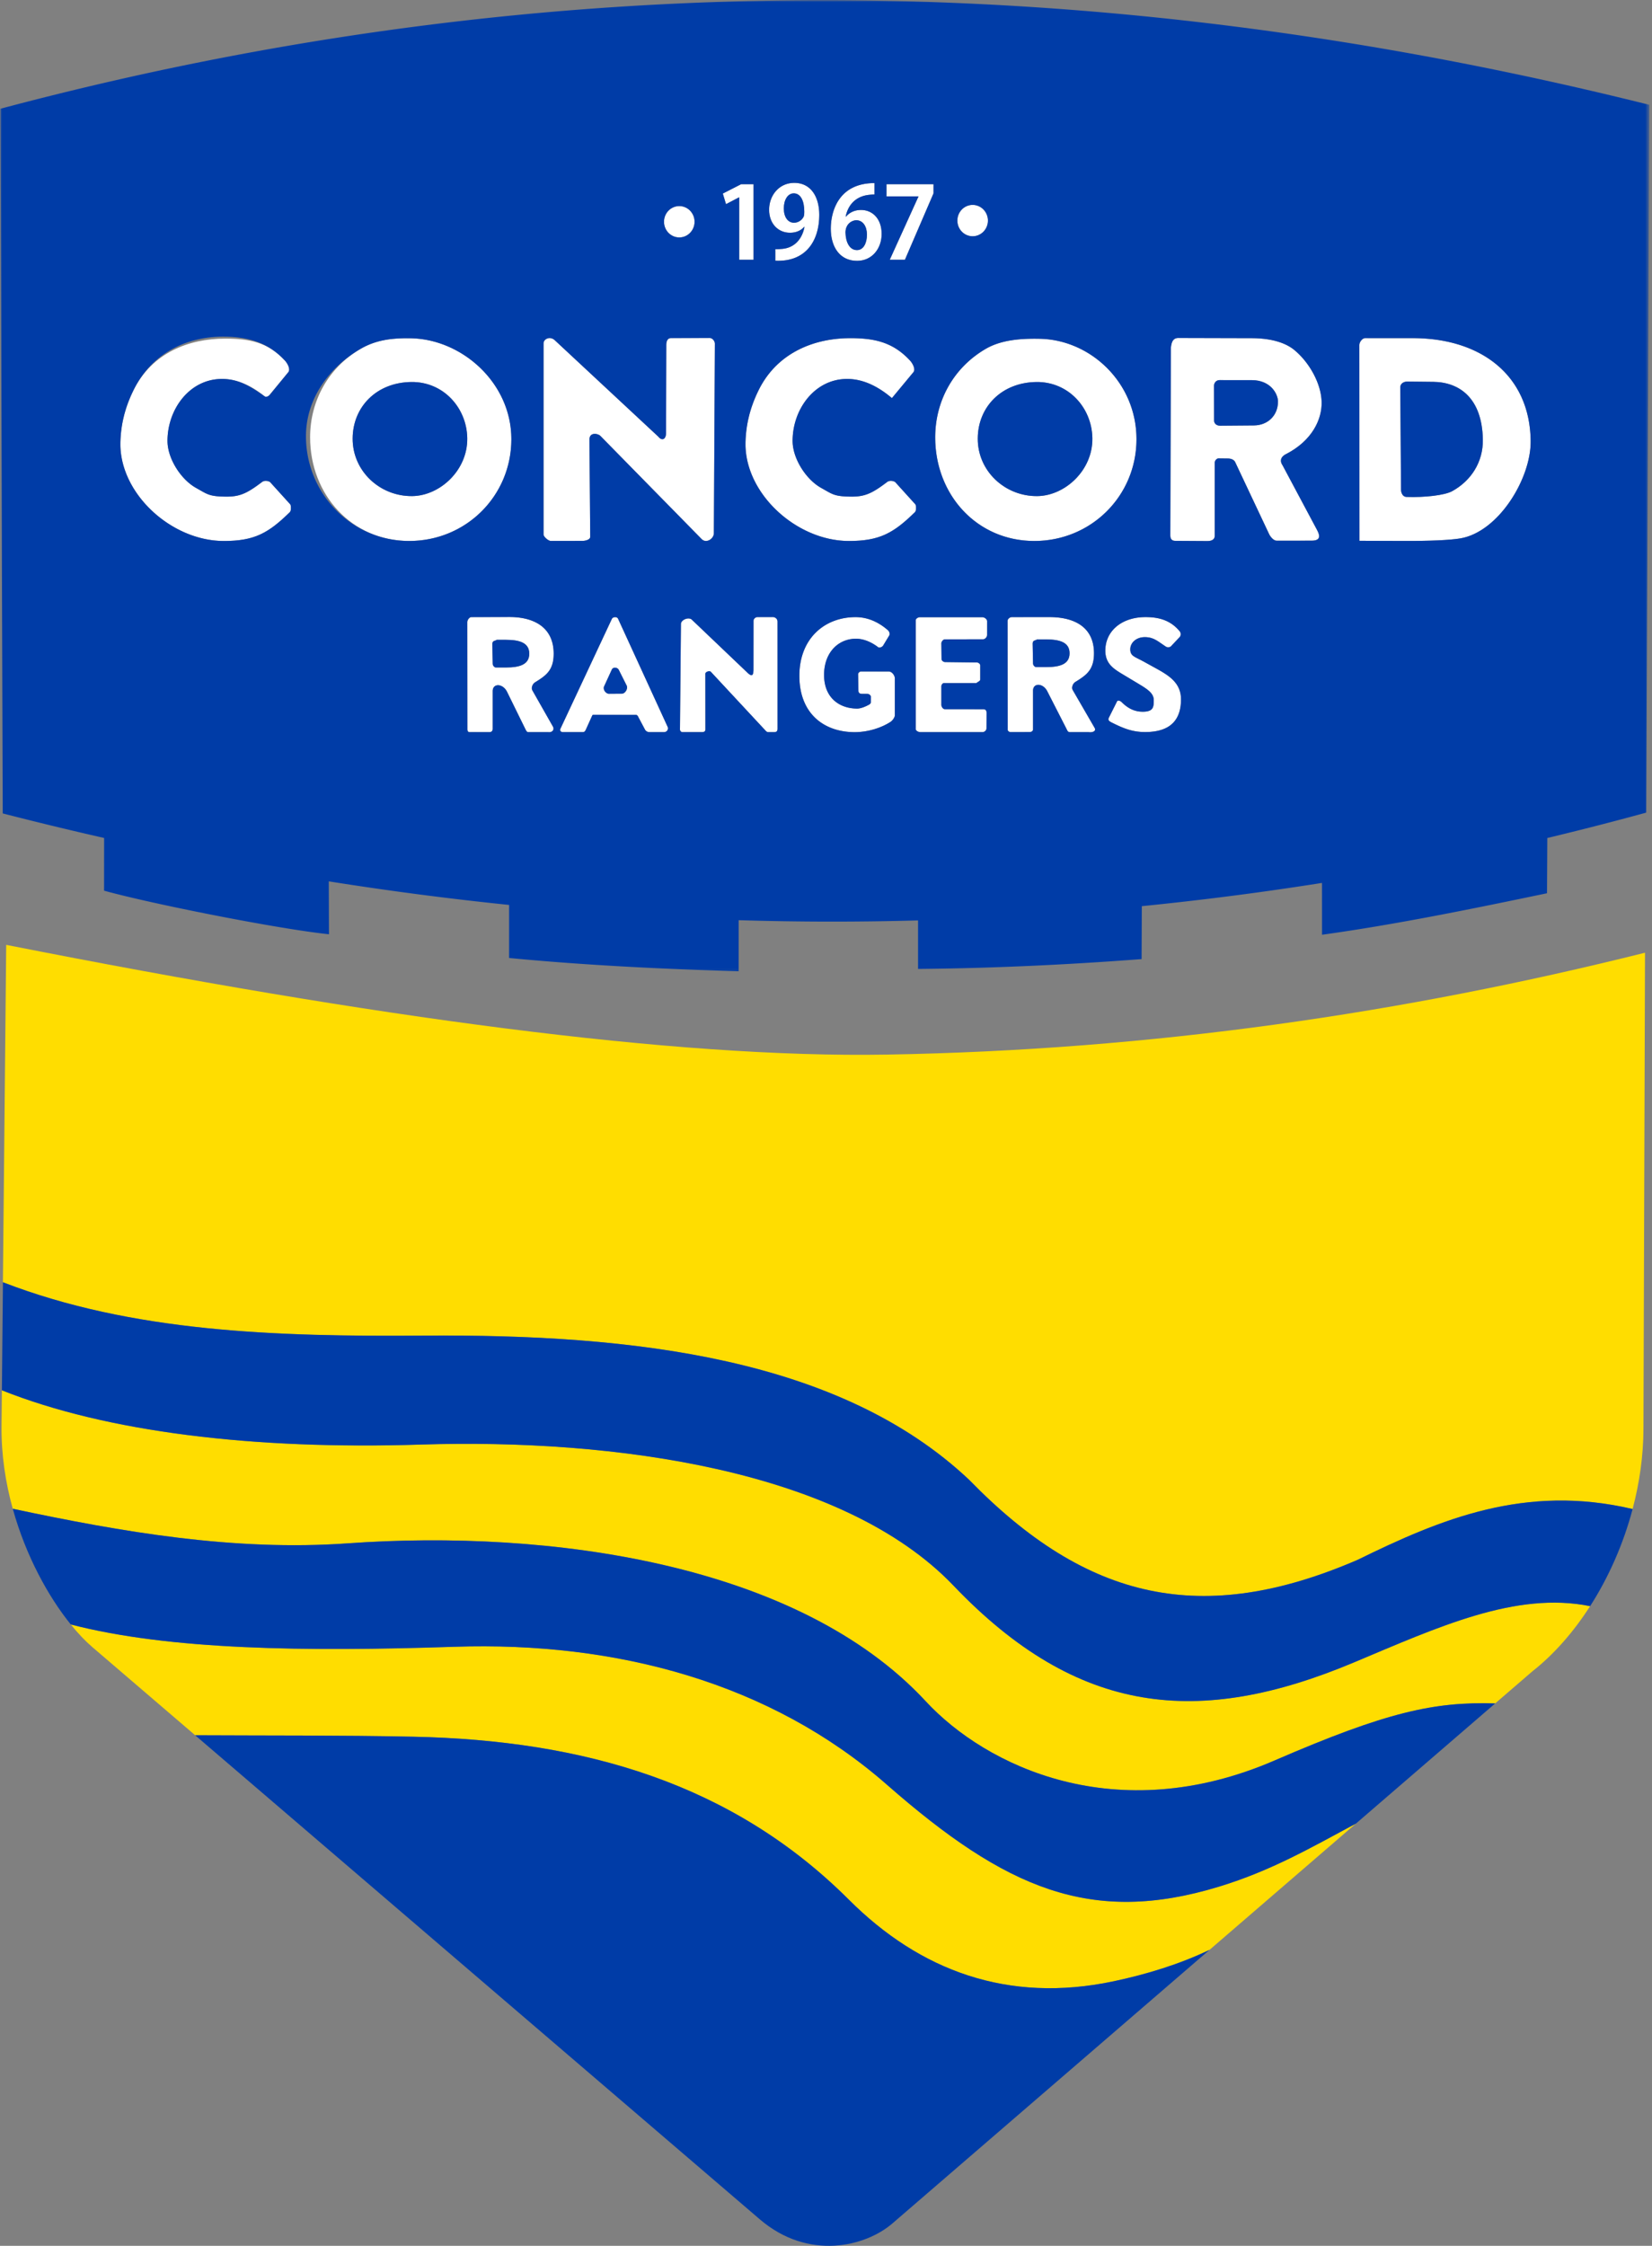
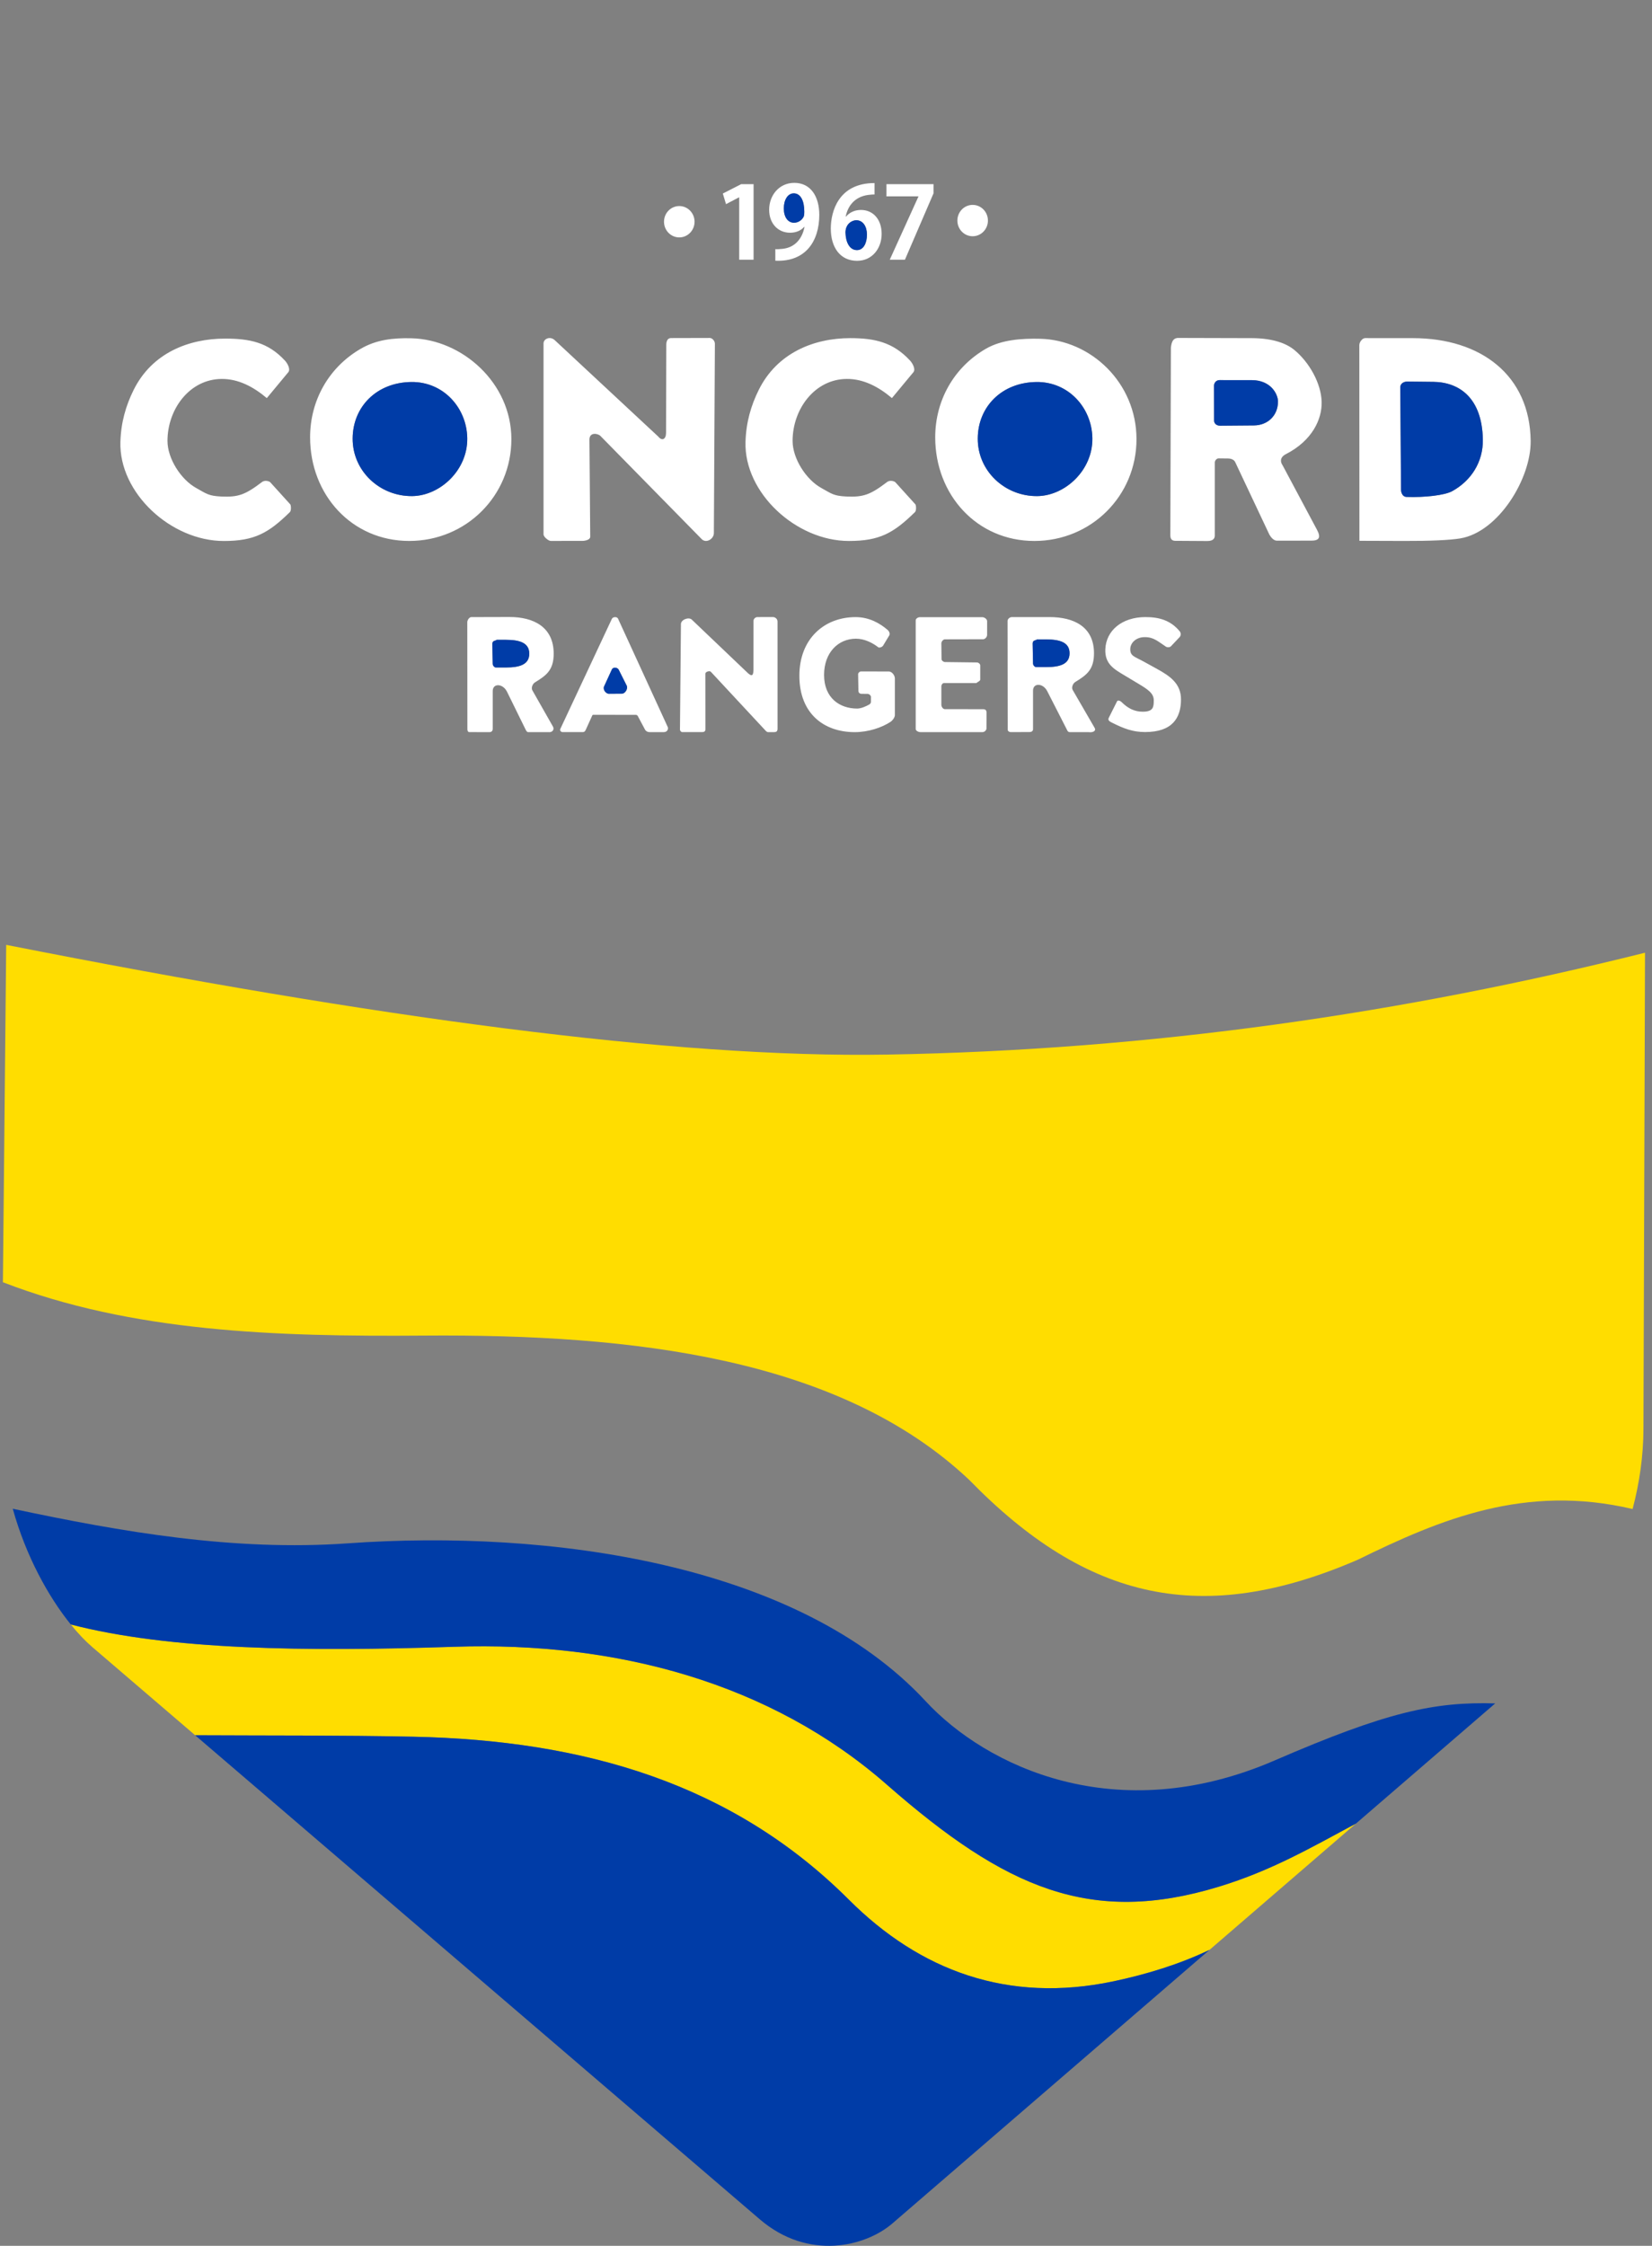
<svg xmlns="http://www.w3.org/2000/svg" width="368" height="500" fill="none">
  <rect width="100%" height="100%" fill="#808080" stroke="none" />
  <path fill="#fff" fill-rule="evenodd" d="M63.484 80.29c.52.564 1.243 1.818.781 2.524l-4.828 5.816c-3.006-2.537-6.358-4.29-10.063-4.264-7.15.047-12.066 6.733-12.066 13.804 0 3.904 2.981 8.579 6.362 10.455 2.305 1.284 2.778 1.789 5.595 1.916 3.821.175 5.359-.378 9.147-3.261.51-.389 1.585-.236 1.876.182l4.374 4.828c.167.182.265 1.436-.117 1.748-4.762 4.657-7.86 6.403-14.694 6.403-11.761 0-23.38-10.711-23.03-22.075.13-4.333 1.21-8.045 2.94-11.539 4.101-8.281 12.314-11.444 20.384-11.444 5.435 0 9.554.807 13.339 4.908ZM91.654 75.31c11.277.262 22.26 9.903 22.26 22.463 0 12.601-10.07 22.66-22.747 22.66-12.837 0-22.089-10.303-22.089-23.074 0-8.213 4.163-15.589 11.284-19.715 3.516-2.04 7.242-2.429 11.292-2.334Zm-.058 9.736c-7.743.105-13.004 5.547-13.04 12.57-.04 7.228 6.038 12.918 13.28 12.83 6.173-.076 12.357-5.755 12.251-12.887-.098-6.759-5.318-12.612-12.49-12.513ZM121.078 76.464c0-1.044 1.465-1.69 2.494-.735l23.085 21.49c.833 1.05 1.709.545 1.712-.819l.055-19.587c0-.807.247-1.549 1.054-1.549l8.649-.022c.563 0 1.127.706 1.123 1.265l-.229 42.186c-.007 1.312-1.723 2.338-2.708 1.334l-22.569-22.98c-.538-.548-2.454-.923-2.439.851l.174 21.602c.007.676-1.13.916-1.719.916l-7.064.011c-.538 0-1.618-.912-1.618-1.45V76.464ZM262.666 75.239l16.193.043c4.795.015 7.769 1.229 9.47 2.632 3.323 2.734 5.991 7.453 6.082 11.586.087 3.821-2.079 8.584-7.936 11.594-1.407.723-1.287 1.745-.775 2.476l7.679 14.389c.908 1.697.483 2.406-1.247 2.406l-7.766.004c-.665-.036-1.265-.749-1.603-1.356l-7.613-16.141c-.236-.48-.818-.786-1.574-.797l-2.126-.025c-.411-.007-.844.487-.844.898v16.196c.033.763-.396 1.316-1.705 1.305l-7.067-.044c-.869-.003-1.134-.483-1.131-1.283l.124-41.702c.149-1.367.512-2.254 1.839-2.181Zm7.787 18.362c-.018.546.382 1.182 1.371 1.174l7.529-.061c3.021-.026 5.333-2.17 5.333-5.323 0-1.603-1.559-4.755-5.838-4.759l-7.177-.007c-.77 0-1.243.63-1.239 1.294l.021 7.682ZM302.805 76.819c0-.651.669-1.546 1.298-1.546l10.644.008c15.167.01 26.055 8.281 26.226 22.885.098 8.365-7.151 20.264-15.669 21.7-2.348.396-6.903.585-12.524.567l-9.953-.033-.022-43.582Zm9.125 9.419.163 22.761c.008.804.407 1.607 1.211 1.636 4.046.142 8.518-.367 10.175-1.276 4.243-2.33 6.926-6.518 6.842-11.506-.163-9.187-5.18-12.771-11.019-12.837l-5.798-.061c-.825-.011-1.582.458-1.574 1.283ZM109.674 143.322c.058-.771.644-.582.964-.872h2.05c3.006 0 5.213.629 5.213 3.086 0 2.458-2.207 3.072-5.213 3.072h-2.225c-.349 0-.694-.436-.702-.785l-.087-4.501Zm12.426 19.675c1 .135 1.432-.614 1.08-1.229l-4.595-8.085c-.306-.538.054-1.432.578-1.756 2.504-1.541 4.177-2.705 4.177-6.391 0-5.955-4.494-8.183-9.878-8.169l-8.474.022c-.447 0-.894.669-.894 1.113l.022 23.888c0 .291.134.604.429.604l4.54.003c.375 0 .676-.265.676-.727v-8.296c-.094-1.912 2.225-1.869 3.167 0l4.075 8.289c.218.443.356.734.658.734h4.439ZM135.555 154.457c-.687-.113-1.218-.927-1.032-1.542l1.792-3.901c.367-.632 1.319-.349 1.508.088l1.807 3.595c.262.633-.352 1.741-1.098 1.738l-2.977.022Zm9.125 8.539h3.177c.829.008 1.073-.734.88-1.156l-11.063-24.106c-.225-.488-1.145-.44-1.374.043l-11.499 24.543c-.145.313.178.676.524.673l4.501-.004c.447-.004.567-.305.752-.713l1.36-3.002c.036-.08.138-.135.225-.135l9.521.018c.164 0 .331.138.407.287l1.582 2.974c.196.371.582.578 1.007.578ZM151.469 162.431c0 .25.251.563.505.563h4.403c.439 0 .759-.153.759-.589l-.01-12.415c0-.429.945-.742 1.228-.422l12.23 13.146c.091.098.302.28.476.28l1.393.004c.472-.004.73-.175.752-.709l-.004-23.907c-.003-.614-.527-1.011-1.05-1.007l-3.447.007c-.418.004-.85.397-.85.815l-.011 10.99c-.037 1.516-.56 1.345-1.462.461l-12.273-11.695c-.698-.665-2.468.022-2.425 1.025l-.214 23.453ZM178.07 150.456c0 8.413 5.464 12.546 12.332 12.546 3.024 0 6.049-1.014 8.016-2.319.342-.225.891-.894.923-1.436v-8.209c0-.68-.661-1.545-1.341-1.545l-6.22-.004c-.291 0-.633.328-.626.622l.069 3.694c.008.396.255.669.742.669l1.338.007c.214.014.614.222.712.625l-.007 1.131c.007.363-.265.556-.422.64-.712.4-1.803.876-2.639.876-3.883 0-7.376-2.341-7.376-7.489 0-5.032 3.203-8.067 7.103-8.067 1.902 0 3.687.919 4.974 1.912.232.182.927-.058 1.105-.422l1.363-2.254c.186-.352-.047-.887-.32-1.127-1.705-1.494-4.119-2.915-7.209-2.915-6.907 0-12.517 4.766-12.517 13.065ZM203.984 162.298c0 .422.633.698 1.055.698h13.829c.422 0 .883-.407.88-.829l.021-3.432c.004-.916-.548-.839-1.108-.839l-8.191-.011c-.411 0-.774-.549-.774-.96v-4.148c0-.298.258-.698.556-.698h7.242c.243-.247.865-.44.865-.785v-3.156c0-.327-.407-.651-.734-.654l-7.111-.088c-.338-.003-.771-.316-.775-.654l-.043-3.504c-.008-.382.396-.898.774-.898l8.536-.019c.433 0 .88-.516.883-.948l.004-3.076c0-.462-.603-.891-1.069-.891h-13.916c-.386 0-.924.313-.924.698v24.194ZM246.995 159.806c-.258.52.109.782.625 1.04 2.709 1.363 4.697 2.134 7.468 2.134 6.049 0 7.99-3.13 7.99-7.278 0-3.537-2.475-5.199-5.384-6.802l-2.846-1.567c-2.094-1.156-3.072-1.247-3.072-2.785 0-1.421 1.287-2.701 3.239-2.701 2.029 0 2.956.982 4.719 2.131.283.181.865.16 1.101-.088l1.931-2.043c.32-.338.327-.93.029-1.29-1.945-2.371-4.461-3.185-7.671-3.174-5.239.022-8.74 3.025-8.9 7.169-.13 3.345 2.011 4.457 4.454 5.922l2.883 1.731c2.065 1.239 3.45 2.119 3.45 3.693 0 1.498-.08 2.552-2.461 2.552-1.774 0-3.258-.698-4.723-2.159-.265-.266-.832-.48-.996-.146l-1.836 3.661ZM167.868 57.821V41h-2.759l-4.093 2.09.712 2.36 2.89-1.513h.044v13.884h3.206ZM179.21 50.523c-.487 2.56-2.09 4.584-4.871 4.875-.778.066-1.113.11-1.625.066v2.58c6.765.313 9.79-4.384 9.79-10.215 0-4.046-1.89-7.118-5.562-7.118-3.425 0-5.606 2.828-5.606 5.977 0 3.148 2.047 5.126 4.65 5.126 1.403 0 2.446-.51 3.159-1.313l.065.022Zm-2.377-7.475c1.578 0 2.334 1.785 2.334 4.043 0 .644-.044.982-.178 1.225-.357.651-1.113 1.273-2.113 1.273-1.334 0-2.268-1.204-2.268-3.192 0-1.92.887-3.349 2.225-3.349ZM188.386 48.232c.422-2.225 1.89-4.406 4.98-4.828.557-.069 1.026-.112 1.447-.112v-2.534c-8.009 0-9.743 6.296-9.743 10.143 0 4.119 2.047 7.165 5.85 7.165 3.406 0 5.475-2.803 5.475-5.984 0-3.359-2.003-5.34-4.606-5.34-1.447 0-2.603.6-3.338 1.49h-.065Zm2.512 7.453c-1.625 0-2.512-1.734-2.559-3.915 0-1.89 1.425-2.738 2.403-2.738 1.537 0 2.381 1.447 2.381 3.207 0 1.89-.778 3.446-2.225 3.446ZM197.469 43.716h7.122v.043l-6.388 14.062h3.381l6.366-14.774V41h-10.481v2.716ZM151.317 52.855c-1.88 0-3.403-1.563-3.403-3.49 0-1.93 1.523-3.49 3.403-3.49 1.879 0 3.403 1.56 3.403 3.49 0 1.927-1.524 3.49-3.403 3.49ZM216.668 52.597c-1.879 0-3.402-1.563-3.402-3.49 0-1.93 1.523-3.49 3.402-3.49 1.88 0 3.403 1.56 3.403 3.49 0 1.927-1.523 3.49-3.403 3.49ZM202.734 80.287c.519.564 1.243 1.818.781 2.523l-4.828 5.817c-3.006-2.538-6.358-4.29-10.063-4.264-7.15.047-12.066 6.732-12.066 13.803 0 3.905 2.981 8.58 6.362 10.456 2.305 1.283 2.778 1.789 5.595 1.916 3.821.174 5.359-.378 9.147-3.261.509-.389 1.585-.237 1.876.182l4.374 4.827c.167.182.265 1.436-.117 1.749-4.762 4.657-7.86 6.402-14.694 6.402-11.761 0-23.38-10.71-23.031-22.074.131-4.334 1.211-8.046 2.941-11.54 4.101-8.28 12.313-11.542 20.384-11.542 5.435 0 9.554.905 13.339 5.006ZM231.711 75.422c11.277.262 21.453 9.794 21.453 22.354 0 12.601-10.07 22.66-22.747 22.66-12.837 0-22.089-10.303-22.089-23.074 0-8.212 4.163-15.589 11.285-19.715 3.515-2.04 8.048-2.32 12.098-2.225Zm-.865 9.627c-7.743.105-13.004 5.547-13.04 12.571-.04 7.227 6.038 12.917 13.28 12.83 6.173-.077 12.357-5.755 12.251-12.888-.098-6.758-5.318-12.611-12.491-12.513ZM230.033 143.236c.062-.771.643-.582.963-.873h2.051c3.006 0 5.213.626 5.213 3.083 0 2.461-2.207 3.072-5.213 3.072h-2.225c-.349 0-.694-.432-.702-.785l-.087-4.497Zm12.48 19.766c.997.131 1.702-.306 1.346-.92l-4.916-8.489c-.301-.534.055-1.432.578-1.752 2.509-1.545 4.178-2.705 4.178-6.395 0-5.951-4.527-8.063-9.911-8.063l-8.405.007c-.443 0-.938.415-.938.858l.033 24.219c0 .291.338.524.629.524l4.25-.011c.374-.004.763-.175.763-.636v-8.46c-.091-1.912 2.229-1.865 3.167 0l4.286 8.387c.225.444.291.731.792.731h4.148Z" clip-rule="evenodd" />
  <path fill="#003CA7" fill-rule="evenodd" d="M174.602 46.395c0 1.989.934 3.192 2.268 3.192 1 0 1.756-.622 2.112-1.272.135-.244.178-.582.178-1.225 0-2.258-.756-4.043-2.334-4.043-1.337 0-2.224 1.429-2.224 3.348ZM188.336 51.769c.047 2.181.934 3.915 2.559 3.915 1.447 0 2.225-1.556 2.225-3.446 0-1.76-.843-3.207-2.381-3.207-.978 0-2.403.847-2.403 2.738ZM230.845 85.048c-7.743.105-13.004 5.548-13.04 12.572-.04 7.227 6.038 12.916 13.28 12.829 6.173-.076 12.357-5.755 12.252-12.888-.099-6.758-5.319-12.611-12.492-12.513ZM91.835 110.449c6.173-.076 12.357-5.755 12.252-12.888-.099-6.758-5.319-12.611-12.492-12.513-7.743.105-13.004 5.548-13.04 12.572-.04 7.227 6.038 12.916 13.28 12.829ZM110.635 142.445c-.32.291-.905.102-.963.873l.087 4.5c.007.35.353.786.702.786h2.225c3.006 0 5.213-.615 5.213-3.072 0-2.458-2.207-3.087-5.213-3.087h-2.051ZM136.314 149.017l-1.792 3.901c-.186.614.345 1.429 1.032 1.541l2.978-.021c.745.003 1.359-1.106 1.097-1.738l-1.806-3.596c-.189-.436-1.142-.719-1.509-.087ZM230.031 143.232l.088 4.497c.007.353.352.785.701.785h2.225c3.007 0 5.213-.611 5.213-3.072 0-2.457-2.206-3.083-5.213-3.083h-2.05c-.32.291-.902.102-.964.873ZM271.822 94.775l7.529-.062c3.021-.025 5.333-2.17 5.333-5.322 0-1.603-1.559-4.755-5.838-4.759l-7.177-.007c-.77 0-1.243.629-1.239 1.294l.022 7.682c-.019.545.381 1.181 1.37 1.174ZM311.93 86.237l.163 22.761c.008.804.408 1.607 1.211 1.636 4.046.142 8.518-.367 10.176-1.276 4.242-2.33 6.925-6.518 6.841-11.506-.163-9.187-5.18-12.771-11.019-12.837l-5.798-.062c-.825-.01-1.582.458-1.574 1.284Z" clip-rule="evenodd" />
  <path fill="#FD0" fill-rule="evenodd" d="M.648 285.471c28.706 11.103 60.818 12.139 93.788 11.881 46.679-.367 92.682 4.98 121.453 32.108 26.237 26.924 51.943 32.756 86.556 17.799 18.432-9.037 37.296-16.93 61.232-11.299 1.541-5.82 2.399-11.826 2.417-17.755l.349-106.097c-53.608 13.408-109.721 21.671-168.917 22.682-47.232.807-113.775-8.187-196.143-24.431l-.735 75.112Z" clip-rule="evenodd" />
-   <path fill="#FD0" fill-rule="evenodd" d="M93.744 321.608C56.47 322.789 23.747 318.827.42 309.523l-.08 7.98c-.062 6.377.894 12.601 2.501 18.403 24.117 5.126 49.235 9.499 74.676 7.692 44.596-3.17 100.12 4.341 128.694 35.162 13.411 14.466 42.386 28.484 77.741 13.172 25.037-10.841 35.554-13.088 49.118-12.695l8.249-7.111c4.821-3.788 9.205-8.783 12.895-14.542-16.541-3.363-33.933 4.686-52.638 12.535-34.562 14.502-61.519 11.833-89.17-17.101-24.641-25.786-75.555-32.781-118.66-31.41Z" clip-rule="evenodd" />
  <path fill="#FD0" fill-rule="evenodd" d="M197.574 397.342c-25.859-22.663-60.177-31.908-96.325-30.712-33.17 1.102-63.478.734-85.483-4.966 1.636 2.021 3.268 3.723 4.817 5.05l22.892 19.613c16.243.087 32.377-.015 48.617.327 38.045.8 71.095 10.408 97.023 36.296 15.817 15.796 35.423 23.136 58.981 18.149 7.293-1.546 14.684-3.796 21.336-6.988l32.614-28.12c-9.961 5.337-18.813 10.481-30.48 14.036-28.487 8.686-47.511.528-73.992-22.685Z" clip-rule="evenodd" />
-   <path fill="#003CA7" fill-rule="evenodd" d="M.422 309.529c23.328 9.303 56.051 13.265 93.325 12.084 43.106-1.371 94.02 5.624 118.661 31.41 27.651 28.935 54.608 31.603 89.17 17.101 18.705-7.849 36.097-15.898 52.638-12.535 4.141-6.456 7.413-13.873 9.467-21.623-23.936-5.632-42.8 2.261-61.232 11.299-34.613 14.956-60.319 9.125-86.556-17.8-28.771-27.127-74.774-32.475-121.453-32.108-32.97.258-65.082-.778-93.787-11.88l-.233 24.052Z" clip-rule="evenodd" />
  <path fill="#003CA7" fill-rule="evenodd" d="M77.52 343.599c-25.441 1.807-50.559-2.567-74.676-7.693 2.904 10.485 7.936 19.599 12.924 25.757 22.005 5.701 52.314 6.068 85.484 4.966 36.147-1.196 70.465 8.049 96.324 30.713 26.481 23.212 45.505 31.37 73.992 22.685 11.667-3.556 20.519-8.7 30.48-14.037l31.025-26.753c-13.564-.393-24.081 1.854-49.119 12.695-35.354 15.313-64.329 1.294-77.74-13.171-28.574-30.821-84.099-38.332-128.695-35.162Z" clip-rule="evenodd" />
  <path fill="#003CA7" fill-rule="evenodd" d="M92.085 386.655c-16.239-.341-32.373-.24-48.616-.327l125.786 107.773c10.779 9.238 23.521 6.1 29.534.916l70.637-60.905c-6.653 3.192-14.044 5.446-21.336 6.988-23.558 4.988-43.164-2.352-58.982-18.148-25.928-25.888-58.978-35.497-97.023-36.297Z" clip-rule="evenodd" />
  <mask id="a" width="368" height="217" x="0" y="0" maskUnits="userSpaceOnUse" style="mask-type:luminance">
-     <path fill="#fff" d="M0 0h367.336v216.847H0V0Z" />
-   </mask>
+     </mask>
  <g mask="url(#a)">
-     <path fill="#003CA7" fill-rule="evenodd" d="M23.182 198.294c10.855 3.017 39.277 8.608 50.1 9.703l-.04-11.776a737.593 737.593 0 0 0 40.168 5.25l-.004 11.812c16.505 1.577 33.345 2.428 51.133 2.962l.007-11.378c13.39.403 26.706.418 39.961.05v10.805c16.076-.149 32.555-.883 49.795-2.192l.047-11.786a707.15 707.15 0 0 0 40.139-5.177l.007 11.539c16.356-2.254 33.759-5.821 50.115-9.238l.065-12.299a699.499 699.499 0 0 0 22.038-5.653l.702-157.574C244.795-7.28 122.702-8.447.085 24.214l.524 156.88a806.72 806.72 0 0 0 22.584 5.468l-.011 11.732ZM91.648 75.317c11.277.262 22.26 9.904 22.26 22.464 0 12.6-10.07 22.66-22.747 22.66-12.837 0-23.005-10.565-23.005-23.336 0-8.213 5.079-15.327 12.2-19.454 3.516-2.039 7.242-2.428 11.292-2.334Zm127.961 2.335c3.515-2.04 8.048-2.32 12.098-2.225 11.278.261 21.453 9.793 21.453 22.354 0 12.6-10.07 22.66-22.747 22.66-12.837 0-22.089-10.303-22.089-23.075 0-8.212 4.163-15.588 11.285-19.715Zm41.087 41.484.124-41.706c.149-1.367.513-2.254 1.84-2.182l16.192.044c4.795.015 7.769 1.229 9.47 2.632 3.323 2.734 5.991 7.453 6.082 11.586.087 3.821-2.079 8.584-7.936 11.594-1.407.723-1.287 1.745-.774 2.475l7.678 14.39c.909 1.697.483 2.406-1.247 2.406l-7.766.004c-.665-.037-1.265-.749-1.603-1.356l-7.612-16.142c-.237-.479-.818-.785-1.575-.796l-2.126-.025c-.411-.007-.844.487-.844.898v16.196c.033.763-.396 1.316-1.705 1.305l-7.067-.044c-.869-.003-1.134-.483-1.131-1.283v.004Zm42.128 1.265-.022-43.582c0-.65.669-1.545 1.298-1.545l10.645.007c15.167.011 26.055 8.282 26.226 22.885.098 8.365-7.151 20.264-15.669 21.7-2.349.397-6.904.586-12.524.567l-9.954-.032ZM151.317 52.865c-1.88 0-3.403-1.563-3.403-3.49 0-1.93 1.523-3.49 3.403-3.49 1.879 0 3.403 1.56 3.403 3.49 0 1.927-1.524 3.49-3.403 3.49Zm13.342 4.962V43.944h-.044l-2.89 1.512-.712-2.36 4.093-2.09h2.759v16.821h-3.206Zm9.674-2.424c2.781-.291 4.384-2.316 4.871-4.876l-.065-.021c-.713.803-1.756 1.312-3.159 1.312-2.603 0-4.65-1.978-4.65-5.126 0-3.148 2.181-5.977 5.606-5.977 3.672 0 5.562 3.072 5.562 7.119 0 5.83-3.025 10.528-9.79 10.215v-2.581c.512.044.847 0 1.625-.066Zm16.585 2.668c-3.803 0-5.85-3.046-5.85-7.165 0-3.847 1.734-10.143 9.743-10.143v2.534c-.421 0-.89.043-1.447.112-3.09.422-4.559 2.603-4.98 4.828h.065c.735-.89 1.891-1.49 3.338-1.49 2.603 0 4.606 1.98 4.606 5.34 0 3.181-2.069 5.984-5.475 5.984ZM169.01 86.827c4.101-8.281 12.314-11.542 20.384-11.542 5.435 0 9.554.905 13.339 5.006.52.563 1.243 1.818.781 2.523l-4.827 5.817c-3.007-2.538-6.359-4.29-10.063-4.265-7.151.047-12.066 6.733-12.066 13.804 0 3.904 2.981 8.58 6.362 10.455 2.305 1.284 2.777 1.789 5.595 1.916 3.82.175 5.358-.378 9.146-3.261.509-.389 1.585-.236 1.876.182l4.374 4.828c.167.182.265 1.436-.117 1.749-4.762 4.657-7.859 6.402-14.694 6.402-11.761 0-23.38-10.71-23.031-22.075.131-4.333 1.211-8.045 2.941-11.539Zm29.193-29 6.388-14.061v-.044h-7.122v-2.716h10.481v2.047l-6.366 14.774h-3.381Zm15.062-8.714c0-1.93 1.523-3.49 3.403-3.49 1.879 0 3.402 1.56 3.402 3.49 0 1.927-1.523 3.49-3.402 3.49-1.88 0-3.403-1.563-3.403-3.49ZM121.077 76.47c0-1.043 1.465-1.69 2.494-.734l23.085 21.489c.833 1.05 1.709.545 1.712-.818l.055-19.588c0-.807.247-1.549 1.054-1.549l8.649-.022c.563 0 1.127.706 1.123 1.266l-.229 42.185c-.007 1.313-1.723 2.338-2.708 1.334l-22.569-22.98c-.538-.548-2.454-.923-2.439.852l.174 21.601c.007.677-1.13.916-1.719.916l-7.064.011c-.538 0-1.618-.912-1.618-1.45V76.47Zm83.833 60.945h13.917c.465 0 1.069.429 1.069.89l-.004 3.076c-.003.432-.451.949-.883.949l-8.536.018c-.378 0-.782.516-.775.898l.044 3.504c.004.338.436.651.774.655l7.111.087c.327.004.735.327.735.654v3.156c0 .345-.622.538-.866.785h-7.241c-.299 0-.557.4-.557.698v4.148c0 .411.364.96.775.96l8.19.011c.56 0 1.113-.076 1.109.84l-.022 3.432c.004.421-.458.828-.879.828h-13.83c-.421 0-1.054-.276-1.054-.698v-24.193c0-.386.538-.698.923-.698Zm19.566 25.055-.032-24.219c0-.444.494-.858.938-.858l8.405-.004c5.384-.004 9.91 2.109 9.91 8.06 0 3.69-1.669 4.853-4.177 6.395-.524.32-.88 1.217-.578 1.752l4.915 8.489c.356.614-.349 1.054-1.345.919h-4.148c-.502 0-.567-.287-.793-.73l-4.286-8.384c-.938-1.868-3.257-1.916-3.166 0v8.456c0 .462-.389.633-.764.637l-4.25.011c-.29 0-.629-.233-.629-.524Zm-119.493-25.077 8.474-.022c5.384-.015 9.878 2.214 9.878 8.169 0 3.686-1.673 4.849-4.177 6.391-.524.323-.884 1.218-.578 1.756l4.595 8.085c.352.614-.08 1.363-1.08 1.229h-4.439c-.302 0-.44-.291-.658-.735l-4.075-8.288c-.942-1.869-3.261-1.913-3.167 0v8.296c0 .458-.301.727-.676.727l-4.54-.004c-.295 0-.429-.313-.429-.603l-.022-23.889c0-.447.447-1.112.894-1.112Zm62.861 11.8.01-10.99c0-.418.433-.81.851-.814l3.447-.007c.523-.004 1.047.392 1.05 1.007l.004 23.907c-.022.534-.28.705-.753.708l-1.392-.003c-.175 0-.385-.182-.476-.28l-12.23-13.146c-.284-.32-1.229-.007-1.229.422l.011 12.415c0 .436-.32.589-.76.589h-4.402c-.255 0-.506-.313-.506-.564l.215-23.452c-.044-1.003 1.727-1.69 2.425-1.025l12.273 11.695c.902.883 1.425 1.054 1.462-.462Zm22.554 13.815c-6.868 0-12.332-4.133-12.332-12.546 0-8.3 5.61-13.066 12.517-13.066 3.094 0 5.504 1.422 7.209 2.916.273.24.506.774.32 1.127l-1.363 2.254c-.178.363-.869.603-1.105.422-1.284-.993-3.072-1.913-4.974-1.913-3.9 0-7.103 3.036-7.103 8.067 0 5.148 3.493 7.489 7.376 7.489.836 0 1.927-.476 2.643-.876.153-.083.425-.276.418-.64l.007-1.13c-.098-.404-.498-.611-.712-.625l-1.338-.008c-.487 0-.731-.272-.742-.669l-.069-3.693c-.007-.295.335-.622.629-.622l6.217.004c.683 0 1.341.865 1.341 1.545v8.209c-.032.541-.581 1.21-.923 1.436-1.963 1.305-4.992 2.319-8.016 2.319Zm-65.598-.68 11.499-24.543c.229-.483 1.149-.53 1.374-.043l11.063 24.106c.192.422-.051 1.164-.88 1.156h-3.178c-.425 0-.81-.207-1.007-.578l-1.581-2.977c-.076-.145-.244-.284-.407-.284l-9.521-.021a.264.264 0 0 0-.226.138l-1.359 3.003c-.186.407-.306.709-.753.712l-4.501.004c-.345 0-.669-.36-.523-.673Zm122.823-1.476c-.516-.258-.883-.52-.625-1.04l1.836-3.66c.164-.335.731-.12.996.145 1.465 1.461 2.948 2.159 4.722 2.159 2.382 0 2.462-1.054 2.462-2.552 0-1.574-1.385-2.454-3.45-3.693l-2.883-1.731c-2.443-1.465-4.585-2.577-4.454-5.922.16-4.144 3.661-7.147 8.9-7.169 3.21-.011 5.726.804 7.671 3.174.298.36.291.952-.029 1.29l-1.931 2.044c-.236.247-.818.269-1.101.087-1.764-1.149-2.691-2.131-4.719-2.131-1.952 0-3.239 1.28-3.239 2.702 0 1.537.978 1.628 3.072 2.784l2.846 1.567c2.909 1.603 5.384 3.265 5.384 6.802 0 4.148-1.941 7.278-7.99 7.278-2.771 0-4.759-.77-7.468-2.134ZM63.481 80.291c.52.563 1.243 1.818.781 2.523l-4.097 5.024c-.269.327-.865.643-1.21.4-3.214-2.265-5.883-3.897-9.583-3.872-7.151.047-12.066 6.733-12.066 13.804 0 3.904 2.98 8.58 6.362 10.455 2.304 1.284 2.777 1.789 5.595 1.916 3.82.175 5.358-.378 9.146-3.261.51-.389 1.585-.236 1.876.182l4.374 4.828c.167.182.265 1.436-.117 1.749-4.762 4.657-7.86 6.402-14.694 6.402-11.76 0-23.38-10.71-23.03-22.075.13-4.333 1.21-8.045 2.94-11.539 4.101-8.281 11.877-11.88 19.948-11.88 5.435 0 9.99 1.243 13.775 5.344Z" clip-rule="evenodd" />
-   </g>
+     </g>
</svg>